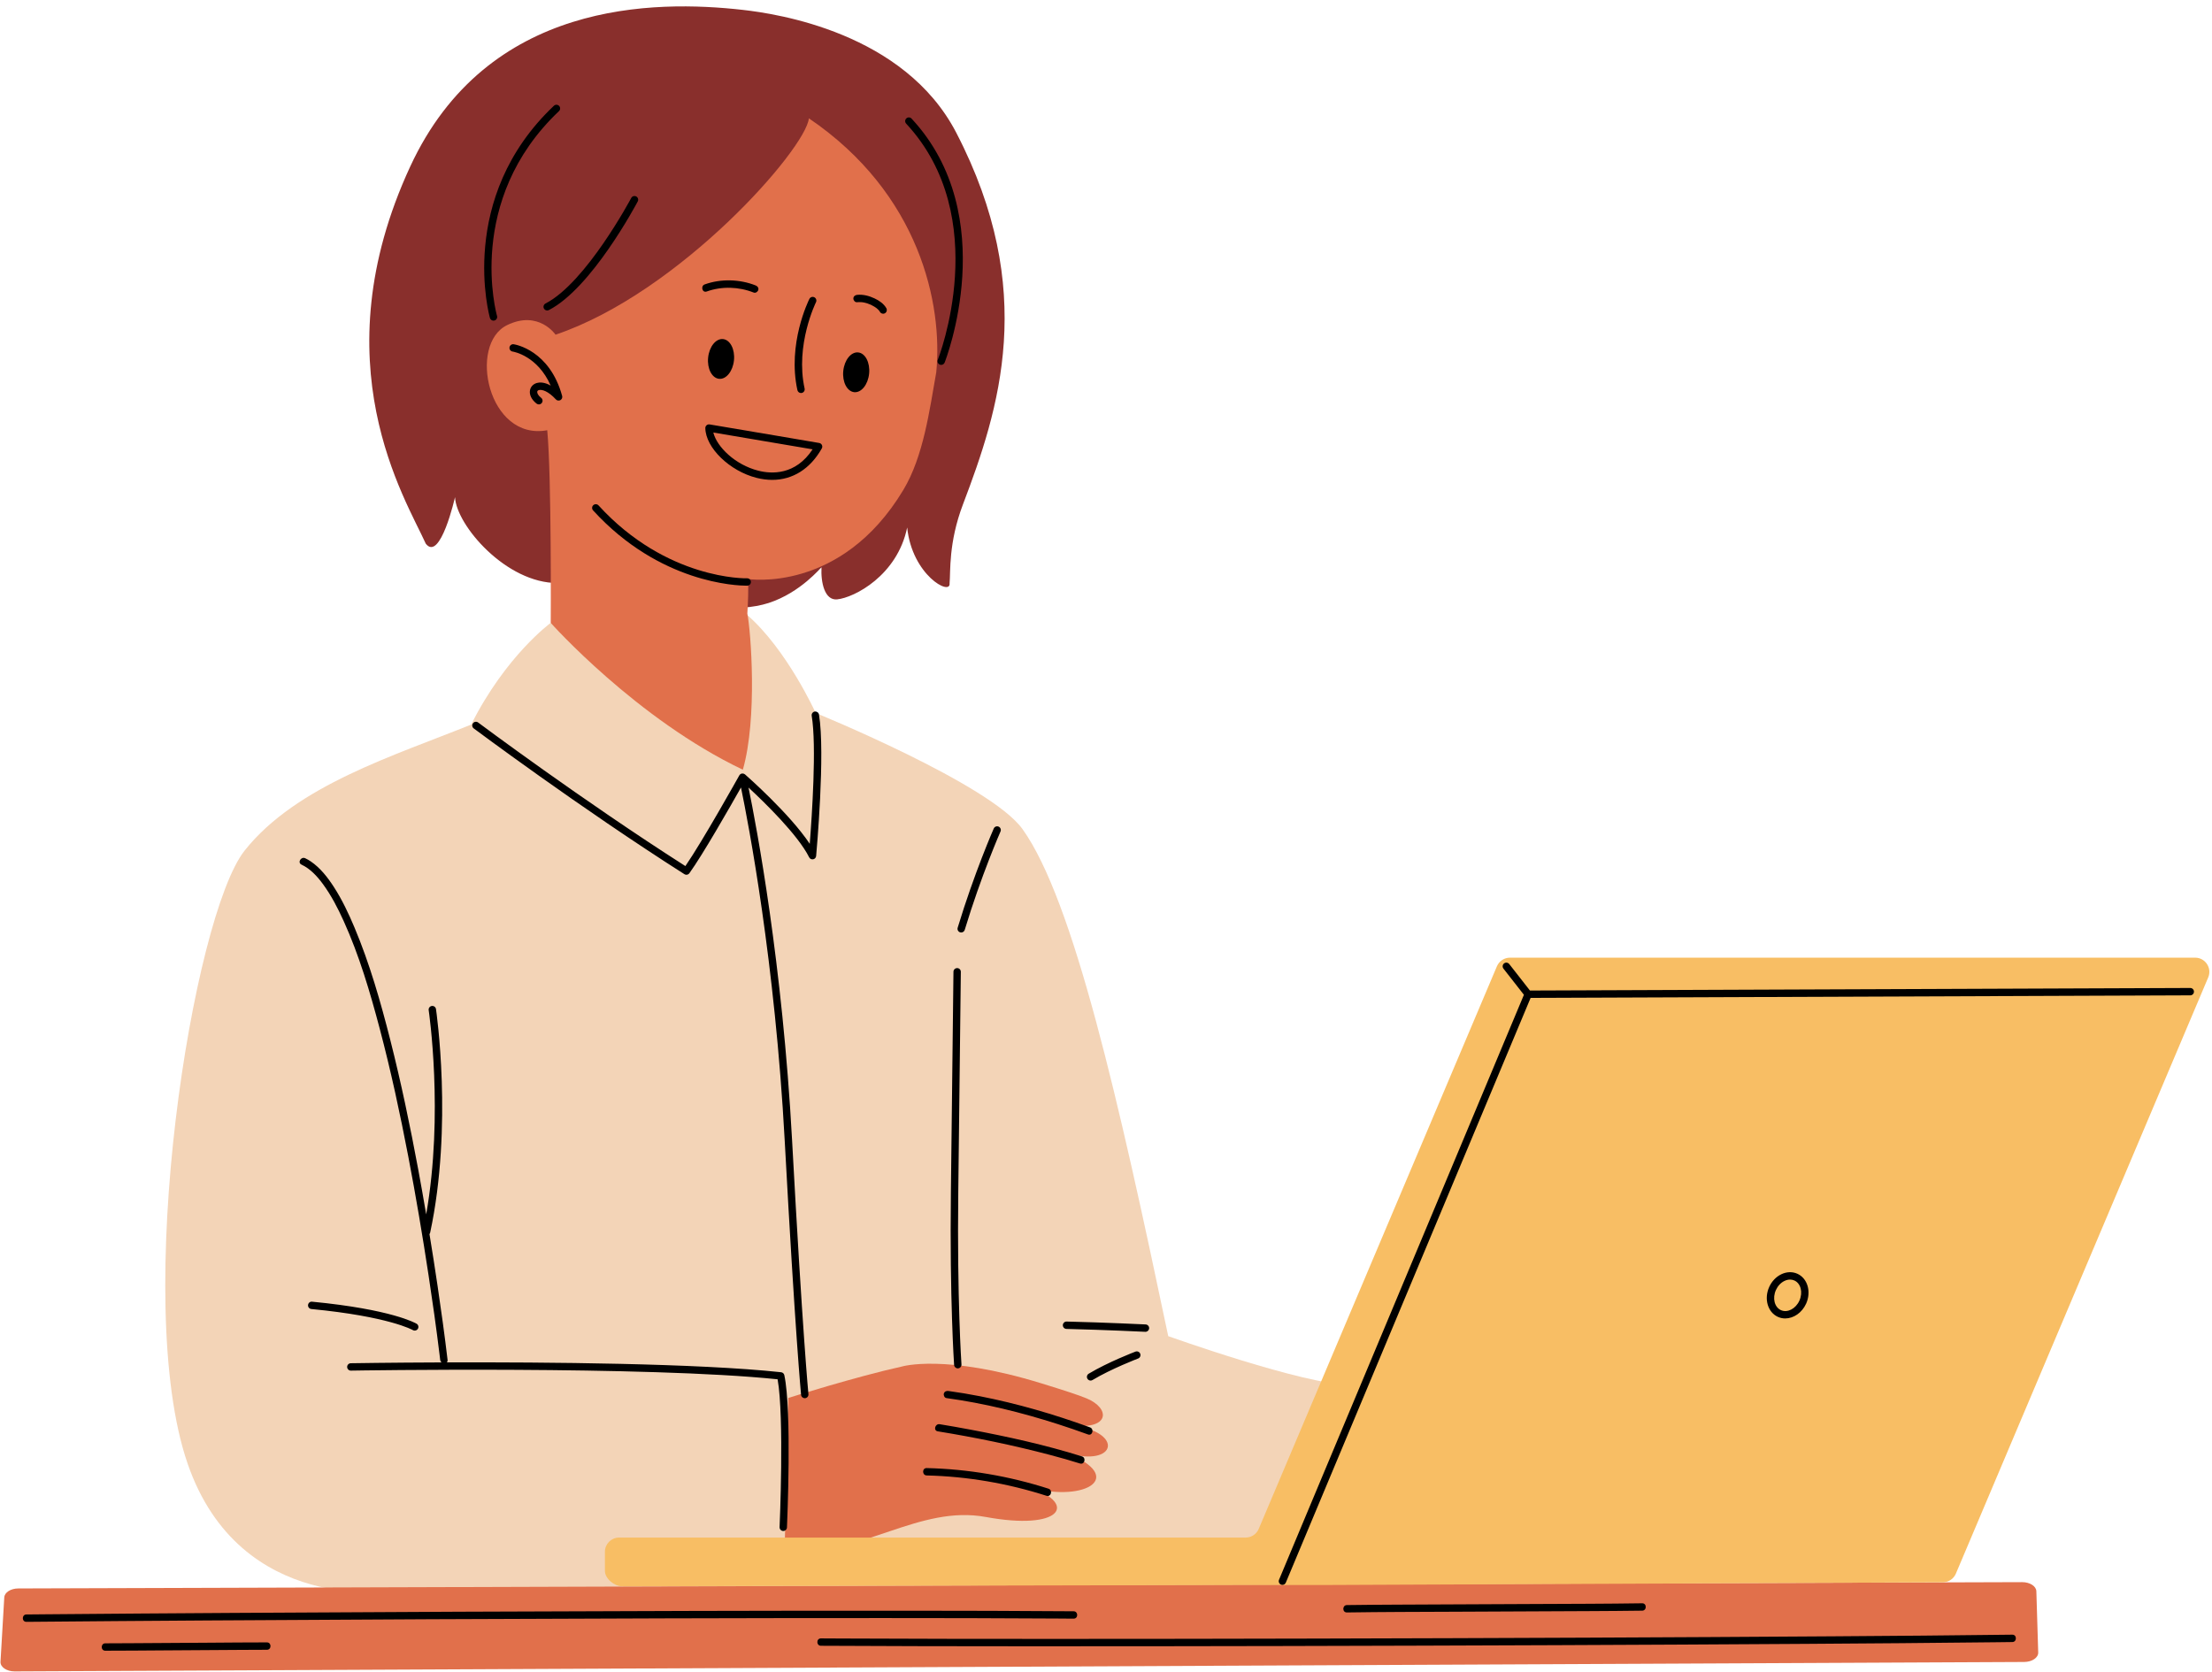
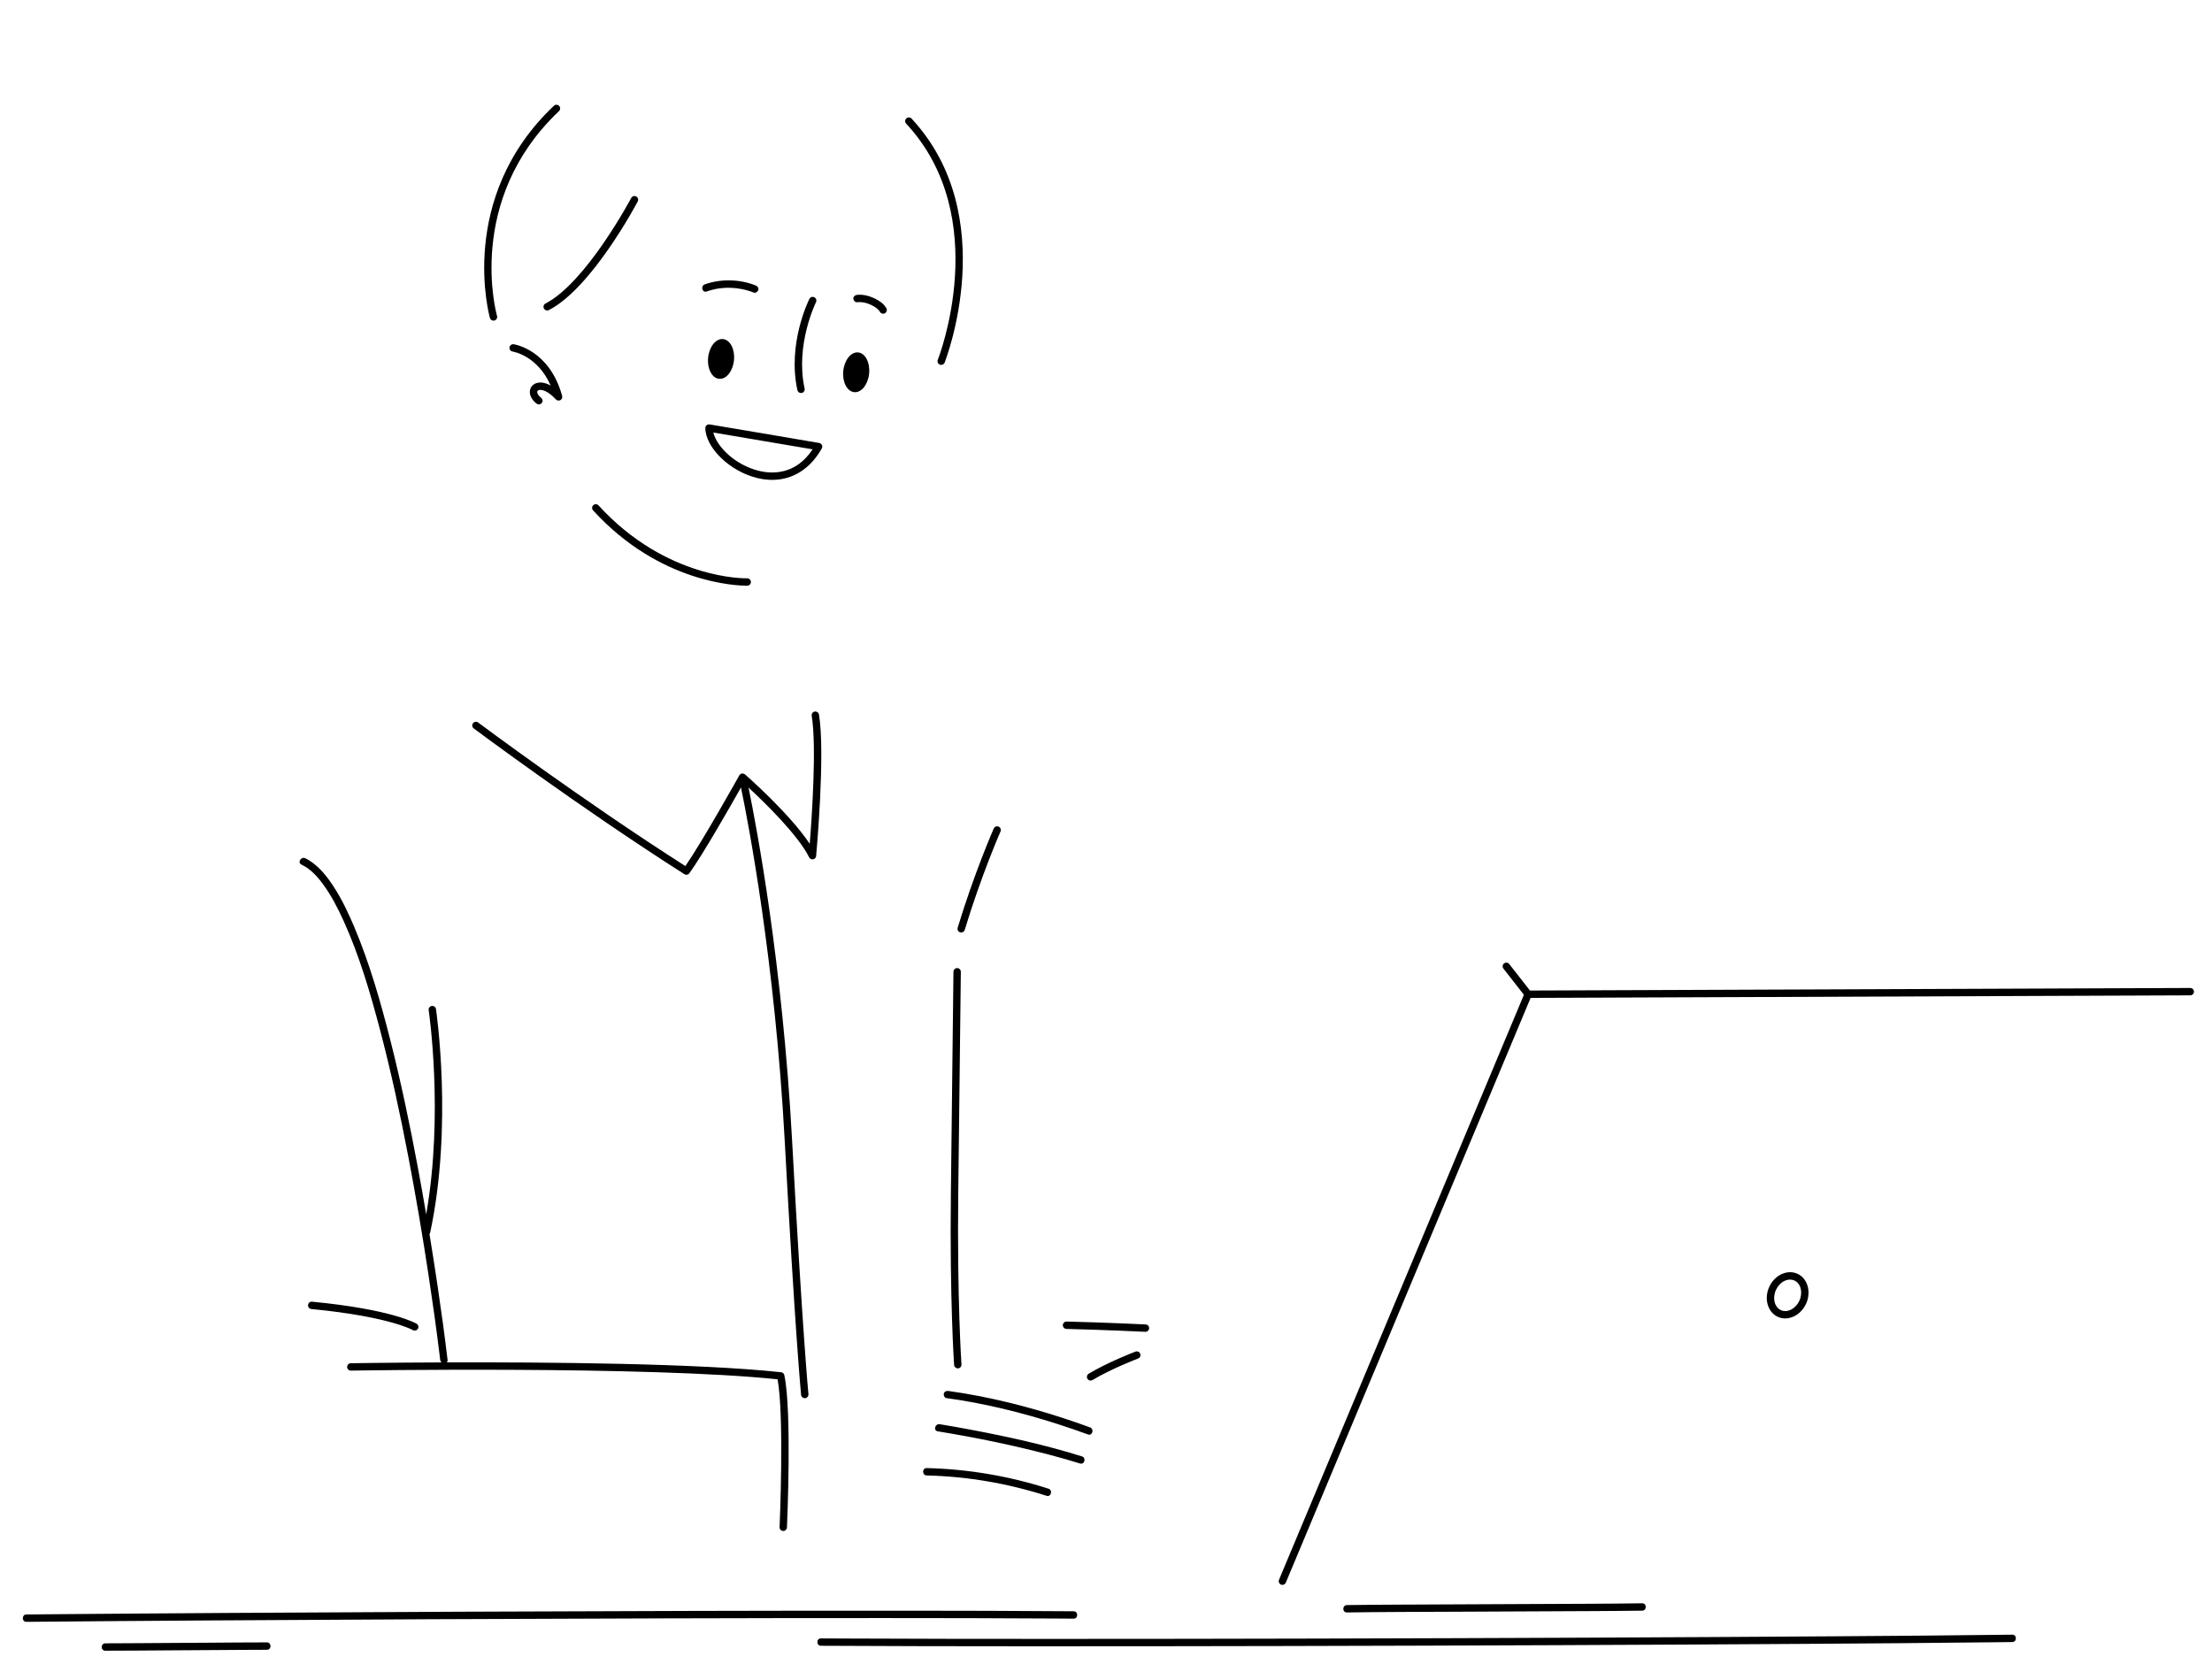
<svg xmlns="http://www.w3.org/2000/svg" height="339.9" preserveAspectRatio="xMidYMid meet" version="1.0" viewBox="-0.1 -1.3 449.7 339.9" width="449.7" zoomAndPan="magnify">
  <g id="change1_1">
-     <path d="M266.618,321.773l-66.323,5.237c-0.068,5.41-120.134-4.846-120.134-4.846 s-31.428,5.166-42.124-25.878c-11.413-33.126,1.044-111.348,11.609-124.652 c10.565-13.304,30.652-19.348,46.044-25.609c7.043-14.022,16.174-20.674,16.174-20.674l25.174,0.717l14.733-2.361 c8.152,7.109,13.963,19.97,13.963,19.97s35.522,14.478,42.044,23.609c10.373,14.522,19.552,55.147,29.624,103.095 c0,0,27.652,9.913,37.044,9.913C283.835,280.295,266.618,321.773,266.618,321.773z M266.618,321.773l-66.323,5.237 c-0.068,5.41-120.134-4.846-120.134-4.846s-31.428,5.166-42.124-25.878 c-11.413-33.126,1.044-111.348,11.609-124.652c10.565-13.304,30.652-19.348,46.044-25.609 c7.043-14.022,16.174-20.674,16.174-20.674l25.174,0.717l14.733-2.361c8.152,7.109,13.963,19.97,13.963,19.97 s35.522,14.478,42.044,23.609c10.373,14.522,19.552,55.147,29.624,103.095c0,0,27.652,9.913,37.044,9.913 C283.835,280.295,266.618,321.773,266.618,321.773z" fill="#F3D4B7" />
-   </g>
+     </g>
  <g id="change2_1">
-     <path d="M195.672,101.254c-2.986,7.861-2.495,13.735-2.723,16.042c0.295,2.651-7.631-1.628-8.62-11.338 c-2.004,9.734-10.729,14.266-14.246,14.613c-2.547,0.251-3.334-3.471-3.171-6.517 c-0.092-0.027-4.233,5.137-10.733,7.247c-12.554,4.076-37.527-5.057-37.527-5.057 c-2.748-0.132-4.938-4.352-5.279-5.254c0.958,2.878-0.066,6.257-0.066,6.257 c-10.5,0.076-20.632-11.753-20.903-17.459c0,0-2.979,13.25-5.944,9.462c-4.106-9.144-21.669-36.694-3.17-76.677 C98.95-1.269,133.028-1.311,150.938,0.713c6.929,0.783,32.801,4.603,43.367,24.966 C210.952,57.762,202.995,81.974,195.672,101.254z M195.672,101.254c-2.986,7.861-2.495,13.735-2.723,16.042 c0.295,2.651-7.631-1.628-8.62-11.338c-2.004,9.734-10.729,14.266-14.246,14.613 c-2.547,0.251-3.334-3.471-3.171-6.517c-0.092-0.027-4.233,5.137-10.733,7.247 c-12.554,4.076-37.527-5.057-37.527-5.057c-2.748-0.132-4.938-4.352-5.279-5.254 c0.958,2.878-0.066,6.257-0.066,6.257c-10.5,0.076-20.632-11.753-20.903-17.459c0,0-2.979,13.25-5.944,9.462 c-4.106-9.144-21.669-36.694-3.17-76.677C98.95-1.269,133.028-1.311,150.938,0.713 c6.929,0.783,32.801,4.603,43.367,24.966C210.952,57.762,202.995,81.974,195.672,101.254z" fill="#892F2C" />
-   </g>
+     </g>
  <g id="change3_1">
-     <path d="M216.857,294.179c11.973,4.887,3.804,9.937-7.251,7.079c9.332,3.309,5.961,8.703-9.286,5.896 c-13.58-2.5-24.966,7.835-40.919,7.281l0.762-31.484c0,0,13.816-4.354,23.115-6.397c0,0,8.704-2.618,28.338,3.427 c4.454,1.371,7.606,2.392,9.223,3.071c4.78,2.009,4.719,6.301-2.772,5.51 C228.362,289.928,226.952,297.046,216.857,294.179z M411.004,320.403L3.626,321.684 c-1.538,0.005-2.798,0.805-2.857,1.815l-0.767,13.095c-0.063,1.075,1.253,1.967,2.891,1.96l408.524-1.919 c1.601-0.007,2.884-0.873,2.852-1.925l-0.379-12.456C413.859,321.222,412.574,320.399,411.004,320.403z M112.845,66.754c0,0-3.432-5.058-9.834-1.955c-8.012,3.884-3.905,23.6,8.143,21.383 c0.898,9.547,0.709,39.17,0.709,39.17s17.407,19.552,39.059,29.856c3-10.5,1.63-28.109,0.913-31.761 c0.352-5.916,0.108-7.02,0.108-7.02s18.901,3.047,31.608-18.11c4.102-6.83,5.315-16.205,6.688-23.915 c1.36-13.759-3.294-36.304-25.895-51.645C163.729,28.988,138.065,58.236,112.845,66.754z" fill="#E1704B" />
-   </g>
+     </g>
  <g id="change4_1">
-     <path d="M306.88,193.425h139.29c2.069,0,3.467,2.111,2.661,4.016L397.529,318.673 c-0.452,1.069-1.5,1.763-2.661,1.763l-126.424,0.554h-17.478l-124.565,0.261c-1.596,0-3.522-1.554-3.522-3.15 v-3.873c0-1.596,1.294-2.889,2.889-2.889h127.369c1.161,0,2.208-0.694,2.661-1.763l48.421-114.387 C304.672,194.119,305.72,193.425,306.88,193.425z M306.88,193.425h139.29c2.069,0,3.467,2.111,2.661,4.016 L397.529,318.673c-0.452,1.069-1.5,1.763-2.661,1.763l-126.424,0.554h-17.478l-124.565,0.261 c-1.596,0-3.522-1.554-3.522-3.15v-3.873c0-1.596,1.294-2.889,2.889-2.889h127.369c1.161,0,2.208-0.694,2.661-1.763 l48.421-114.387C304.672,194.119,305.72,193.425,306.88,193.425z" fill="#F8BE64" />
-   </g>
+     </g>
  <g id="change5_1">
    <path d="M143.552,85.169c-0.169,0.145-0.264,0.358-0.26,0.581c0.068,4,4.936,8.727,10.417,10.114 c1.089,0.275,2.152,0.411,3.179,0.411c4.162,0,7.737-2.228,10.085-6.396c0.12-0.213,0.129-0.47,0.024-0.69 s-0.31-0.376-0.551-0.417c0,0-14.567-2.488-22.28-3.774C143.948,84.962,143.721,85.023,143.552,85.169z M165.103,90.064c-3.495,5.295-8.354,5.023-11.026,4.345c-4.736-1.199-8.44-4.856-9.159-7.766 C151.462,87.739,161.758,89.493,165.103,90.064z M61.196,174.507c1.789,0.838,3.204,2.381,4.356,3.953 c1.697,2.315,3.026,4.895,4.209,7.503c3.179,7.007,5.372,14.473,7.336,21.896 c2.27,8.582,4.136,17.269,5.806,25.986c1.54,8.038,2.903,16.11,4.13,24.201 c0.821,5.415,1.567,10.668,2.222,16.046c0.045,0.372,0.09,0.743,0.134,1.115c0.027,0.228,0.137,0.399,0.283,0.518 c-10.768,0.04-18.247,0.163-18.459,0.167c-0.415,0.007-0.744,0.349-0.737,0.763 c0.007,0.414,0.348,0.743,0.763,0.737c0.603-0.012,60.208-0.998,86.749,1.764c1.376,7.679,0.412,29.833,0.402,30.061 c-0.019,0.414,0.302,0.764,0.716,0.782c0.011,0.001,0.022,0.001,0.034,0.001c0.399,0,0.731-0.315,0.749-0.717 c0.043-0.963,1.03-23.659-0.537-30.973c-0.068-0.316-0.331-0.554-0.653-0.589 c-16.876-1.82-47.771-2.063-67.965-2.001c0.115-0.119,0.183-0.287,0.156-0.514 c-0.591-5.028-1.294-10.045-2.034-15.053c-0.519-3.513-1.069-7.021-1.643-10.525c0.063-0.084,0.115-0.177,0.139-0.287 c4.67-21.795,1.217-45.23,1.182-45.465c-0.062-0.409-0.445-0.691-0.854-0.629 c-0.409,0.061-0.691,0.443-0.629,0.854c0.033,0.219,3.092,21.032-0.508,41.522 c-0.52-3.058-1.056-6.112-1.623-9.162c-1.641-8.832-3.475-17.634-5.686-26.342 c-1.961-7.722-4.166-15.448-7.257-22.804c-1.2-2.855-2.529-5.681-4.215-8.286c-1.262-1.949-2.745-3.856-4.682-5.175 c-0.358-0.244-0.733-0.46-1.125-0.644C61.084,172.805,60.321,174.098,61.196,174.507z M84.211,269.254 c0.255,0,0.503-0.13,0.644-0.364c0.213-0.355,0.098-0.816-0.257-1.029c-0.198-0.118-5.034-2.923-21.255-4.485 c-0.414-0.049-0.778,0.262-0.818,0.674c-0.04,0.413,0.262,0.779,0.675,0.818 c15.773,1.52,20.584,4.254,20.63,4.282C83.948,269.22,84.08,269.254,84.211,269.254z M139.041,176.449 c0.124,0.079,0.264,0.117,0.402,0.117c0.233,0,0.462-0.108,0.608-0.31c2.714-3.758,8.247-13.454,10.492-17.433 c1.528,7.394,6.919,35.437,8.89,71.817c2.129,39.279,3.317,51.565,3.329,51.685 c0.038,0.388,0.365,0.677,0.746,0.677c0.024,0,0.049-0.001,0.074-0.004c0.413-0.04,0.714-0.407,0.673-0.819 c-0.012-0.119-1.198-12.388-3.324-51.62c-1.948-35.941-7.229-63.795-8.854-71.721 c3.207,2.97,10.027,9.586,12.326,14.184c0.15,0.301,0.479,0.464,0.81,0.402c0.329-0.062,0.577-0.335,0.608-0.669 c0.078-0.851,1.885-20.925,0.58-28.756c-0.068-0.409-0.46-0.683-0.863-0.617 c-0.409,0.068-0.685,0.455-0.617,0.863c1.016,6.097,0.045,20.394-0.399,26.031 c-4.081-6.129-12.756-13.759-13.165-14.118c-0.014-0.012-0.033-0.015-0.048-0.026 c-0.051-0.039-0.106-0.065-0.166-0.09c-0.038-0.016-0.073-0.035-0.114-0.044c-0.066-0.015-0.134-0.013-0.203-0.01 c-0.031,0.002-0.061-0.01-0.092-0.004c-0.006,0.001-0.011,0.006-0.017,0.007c-0.007,0.001-0.014-0.001-0.021,0.001 c-0.092,0.021-0.173,0.062-0.247,0.111c-0.007,0.005-0.016,0.005-0.023,0.01c-0.086,0.061-0.154,0.141-0.207,0.231 c-0.003,0.006-0.01,0.009-0.013,0.015c-0.077,0.138-7.439,13.33-10.965,18.443 c-21.048-13.438-41.922-29.034-42.133-29.192c-0.332-0.248-0.801-0.181-1.05,0.151 c-0.248,0.332-0.181,0.801,0.151,1.05C96.425,146.967,117.742,162.895,139.041,176.449z M174.14,60.153 c0.26-0.027,0.521-0.034,0.782-0.019c0.29,0.016,0.345,0.025,0.636,0.085c0.252,0.052,0.501,0.119,0.746,0.2 c0.283,0.093,0.422,0.148,0.642,0.251c0.222,0.104,0.439,0.22,0.649,0.347c0.106,0.064,0.209,0.131,0.311,0.201 c0.049,0.034,0.098,0.069,0.147,0.104c0.01,0.007,0.013,0.01,0.021,0.016c0.168,0.134,0.328,0.278,0.473,0.436 c0.027,0.029,0.052,0.061,0.08,0.09c0.008,0.009,0.006,0.006,0.012,0.012c0.056,0.079,0.108,0.158,0.156,0.242 c0.2,0.352,0.68,0.472,1.026,0.269c0.354-0.207,0.469-0.672,0.269-1.026c-0.512-0.903-1.468-1.553-2.388-1.985 c-1.099-0.517-2.341-0.848-3.563-0.721c-0.403,0.042-0.75,0.315-0.75,0.75 C173.39,59.776,173.734,60.196,174.14,60.153z M173.565,78.441c1.452,0.143,2.807-1.549,3.028-3.78 c0.221-2.231-0.778-4.156-2.229-4.3c-1.452-0.143-2.807,1.549-3.028,3.78 C171.115,76.372,172.113,78.297,173.565,78.441z M143.574,57.972c3.062-1.1,6.546-0.983,9.561,0.217 c0.379,0.151,0.82-0.165,0.923-0.524c0.122-0.425-0.149-0.773-0.524-0.922c-3.232-1.286-7.079-1.395-10.358-0.217 C142.273,56.85,142.662,58.3,143.574,57.972z M146.09,75.726c1.452,0.143,2.807-1.549,3.028-3.78 c0.221-2.231-0.778-4.156-2.229-4.3c-1.452-0.143-2.807,1.549-3.028,3.78 C143.641,73.657,144.639,75.582,146.09,75.726z M162.744,78.616c0.053,0,0.107-0.005,0.162-0.018 c0.405-0.089,0.66-0.489,0.571-0.894c-1.952-8.865,2.269-17.467,2.312-17.553 c0.185-0.371,0.035-0.821-0.335-1.006c-0.371-0.185-0.821-0.035-1.006,0.335 c-0.185,0.369-4.504,9.15-2.435,18.546C162.089,78.378,162.399,78.616,162.744,78.616z M109.455,78.017 c0.627-0.175,1.905,0.212,3.456,1.895c0.234,0.254,0.612,0.316,0.915,0.147c0.302-0.168,0.451-0.52,0.359-0.854 c-2.558-9.323-9.556-10.463-9.852-10.507c-0.404-0.064-0.788,0.221-0.85,0.629c-0.062,0.408,0.219,0.79,0.627,0.854 c0.23,0.036,5.073,0.862,7.749,6.925c-1.363-0.779-2.358-0.664-2.815-0.534c-0.736,0.209-1.257,0.758-1.394,1.467 c-0.178,0.925,0.325,1.947,1.345,2.734c0.136,0.105,0.297,0.156,0.458,0.156c0.225,0,0.446-0.1,0.594-0.292 c0.253-0.328,0.192-0.799-0.136-1.052c-0.662-0.511-0.838-1-0.788-1.263 C109.153,78.175,109.264,78.071,109.455,78.017z M100.225,63.898c0.07,0,0.141-0.01,0.211-0.03 c0.398-0.116,0.625-0.533,0.509-0.93c-0.068-0.233-6.587-23.474,12.596-41.642 c0.301-0.285,0.314-0.759,0.029-1.06c-0.285-0.301-0.759-0.313-1.06-0.029 C92.668,38.997,99.435,63.117,99.506,63.358C99.601,63.686,99.901,63.898,100.225,63.898z M110.477,61.424 c0.133,0.259,0.396,0.407,0.667,0.407c0.115,0,0.232-0.026,0.342-0.083c8.671-4.454,17.689-21.372,18.069-22.09 c0.193-0.366,0.054-0.82-0.312-1.014s-0.82-0.053-1.014,0.312c-0.091,0.172-9.177,17.219-17.429,21.457 C110.433,60.603,110.288,61.055,110.477,61.424z M190.554,71.862c-0.154,0.384,0.032,0.821,0.416,0.976 c0.092,0.037,0.186,0.054,0.28,0.054c0.297,0,0.578-0.177,0.696-0.47c0.119-0.296,11.69-29.79-6.726-49.609 c-0.282-0.304-0.757-0.32-1.06-0.039c-0.303,0.282-0.321,0.756-0.039,1.06 C201.881,42.949,190.669,71.575,190.554,71.862z M121.581,101.466c-0.279-0.306-0.754-0.326-1.06-0.049 c-0.306,0.279-0.328,0.754-0.049,1.06c13.554,14.854,29.333,15.311,31.184,15.311c0.109,0,0.169-0.002,0.179-0.002 c0.414-0.015,0.737-0.362,0.722-0.775c-0.014-0.415-0.396-0.751-0.775-0.724 C151.623,116.305,135.443,116.657,121.581,101.466z M214.77,327.8c1.132,0.007,2.264,0.016,3.397,0.025 c0.966,0.008,0.966-1.492,0-1.5c-11.211-0.089-22.424-0.109-33.635-0.117c-14.557-0.011-29.113,0.01-43.67,0.044 c-15.875,0.038-31.749,0.094-47.624,0.164c-15.276,0.067-30.552,0.147-45.828,0.242 c-12.754,0.08-25.507,0.168-38.26,0.281c-1.295,0.011-2.589,0.023-3.884,0.035c-0.965,0.009-0.967,1.509,0,1.5 c12.3-0.114,24.601-0.203,36.901-0.283c15.116-0.098,30.233-0.18,45.349-0.25 c15.906-0.073,31.812-0.133,47.718-0.175c14.782-0.039,29.564-0.065,44.346-0.061 C191.311,327.708,203.041,327.723,214.77,327.8z M409.004,331.084c-12.096,0.157-24.194,0.247-36.291,0.331 c-16.618,0.115-33.236,0.202-49.854,0.275c-18.507,0.081-37.015,0.143-55.523,0.187 c-17.716,0.042-35.433,0.069-53.15,0.068c-14.371-0-28.741-0.014-43.112-0.082 c-1.427-0.007-2.854-0.014-4.281-0.022c-0.965-0.005-0.967,1.494,0,1.5c13.818,0.079,27.637,0.097,41.455,0.102 c17.503,0.007,35.007-0.014,52.51-0.052c18.557-0.04,37.114-0.098,55.671-0.175 c16.934-0.07,33.867-0.154,50.801-0.265c12.757-0.084,25.514-0.175,38.27-0.325c1.168-0.014,2.335-0.028,3.503-0.043 C409.969,332.572,409.971,331.072,409.004,331.084z M295.608,326.419c9.282-0.042,18.565-0.074,27.847-0.129 c3.434-0.02,6.868-0.037,10.302-0.088c0.964-0.014,0.967-1.514,0-1.5c-7.294,0.107-14.591,0.113-21.886,0.146 c-9.282,0.042-18.564,0.074-27.847,0.129c-3.434,0.02-6.868,0.037-10.302,0.088c-0.964,0.014-0.967,1.514,0,1.5 C281.016,326.457,288.313,326.451,295.608,326.419z M54.169,332.653c-3.915,0.001-7.83,0.038-11.744,0.064 c-5.277,0.034-10.555,0.071-15.832,0.102c-1.762,0.01-3.524,0.023-5.286,0.024c-0.965,0-0.967,1.5,0,1.5 c3.915-0.001,7.83-0.038,11.744-0.064c5.277-0.034,10.555-0.071,15.832-0.102 c1.762-0.01,3.524-0.023,5.286-0.023C55.134,334.152,55.136,332.652,54.169,332.653z M195.096,188.274 c0.073,0.022,0.145,0.032,0.218,0.032c0.322,0,0.62-0.209,0.717-0.533c3.338-11.041,7.234-19.913,7.273-20.002 c0.168-0.379-0.004-0.822-0.383-0.989c-0.38-0.167-0.822,0.004-0.989,0.383 c-0.04,0.089-3.971,9.04-7.336,20.173C194.475,187.736,194.7,188.153,195.096,188.274z M195.238,196.304 c0.005-0.414-0.327-0.754-0.742-0.759c-0.003,0-0.005,0-0.008,0c-0.41,0-0.745,0.33-0.75,0.741 c0,0-0.261,22.956-0.522,44.869c-0.258,21.692,0.645,34.951,0.654,35.082c0.027,0.396,0.357,0.698,0.747,0.698 c0.018,0,0.035-0.001,0.053-0.002c0.413-0.028,0.725-0.387,0.696-0.8c-0.009-0.131-0.908-13.336-0.65-34.961 C194.976,219.26,195.238,196.304,195.238,196.304z M216.708,268.914c7.92,0.192,15.944,0.582,16.025,0.586 c0.012,0.001,0.024,0.001,0.037,0.001c0.398,0,0.729-0.312,0.748-0.714c0.021-0.413-0.299-0.765-0.713-0.785 c-0.08-0.004-8.122-0.395-16.061-0.588c-0.006,0-0.012,0-0.019,0c-0.406,0-0.739,0.324-0.75,0.731 C215.967,268.56,216.294,268.903,216.708,268.914z M231.276,274.931c0.388-0.147,0.582-0.581,0.435-0.968 c-0.147-0.388-0.581-0.579-0.968-0.435c-0.227,0.087-5.585,2.138-9.51,4.492 c-0.355,0.214-0.471,0.674-0.257,1.029c0.141,0.234,0.389,0.364,0.644,0.364c0.131,0,0.265-0.034,0.385-0.106 C225.813,277.022,231.222,274.951,231.276,274.931z M221.491,288.927c-7.292-2.661-14.779-4.84-22.399-6.332 c-2.117-0.415-4.245-0.771-6.382-1.063c-0.404-0.055-0.8,0.098-0.923,0.524 c-0.1,0.349,0.123,0.868,0.524,0.922c7.682,1.05,15.247,2.922,22.625,5.285 c2.066,0.662,4.118,1.367,6.156,2.11C222.001,290.705,222.392,289.256,221.491,288.927z M219.861,294.832 c-7.43-2.333-15.081-4.009-22.729-5.452c-2.058-0.388-4.12-0.753-6.187-1.089 c-0.944-0.153-1.351,1.292-0.399,1.446c7.683,1.248,15.333,2.822,22.86,4.805 c2.031,0.535,4.052,1.107,6.056,1.736C220.385,296.569,220.78,295.121,219.861,294.832z M213.06,301.399 c-8.003-2.566-16.36-3.991-24.763-4.191c-0.966-0.023-0.965,1.477,0,1.5c8.276,0.197,16.482,1.611,24.364,4.137 C213.583,303.141,213.978,301.693,213.06,301.399z M445.183,199.588c-0.001,0-0.002,0-0.003,0l-134.241,0.52 l-4.208-5.384c-0.254-0.326-0.727-0.387-1.053-0.129c-0.326,0.255-0.384,0.727-0.129,1.053l4.164,5.327 l-49.787,118.943c-0.16,0.383,0.019,0.822,0.401,0.981c0.095,0.04,0.193,0.059,0.29,0.059 c0.293,0,0.571-0.173,0.691-0.46l49.765-118.891l134.112-0.519c0.414-0.002,0.749-0.339,0.747-0.753 C445.931,199.922,445.596,199.588,445.183,199.588z M362.833,266.782c1.69,0,3.41-1.144,4.251-3.005 c1.092-2.417,0.296-5.144-1.773-6.079c-1.025-0.463-2.198-0.424-3.298,0.113c-1.053,0.514-1.917,1.429-2.436,2.576 c-1.092,2.416-0.296,5.143,1.773,6.078C361.826,266.681,362.328,266.782,362.833,266.782z M360.945,261.005 c0.374-0.829,0.987-1.484,1.727-1.846c0.381-0.185,0.771-0.279,1.147-0.279c0.306,0,0.602,0.061,0.876,0.185 c1.315,0.594,1.774,2.431,1.023,4.095c-0.752,1.664-2.432,2.532-3.749,1.938 C360.653,264.504,360.194,262.668,360.945,261.005z" />
  </g>
</svg>